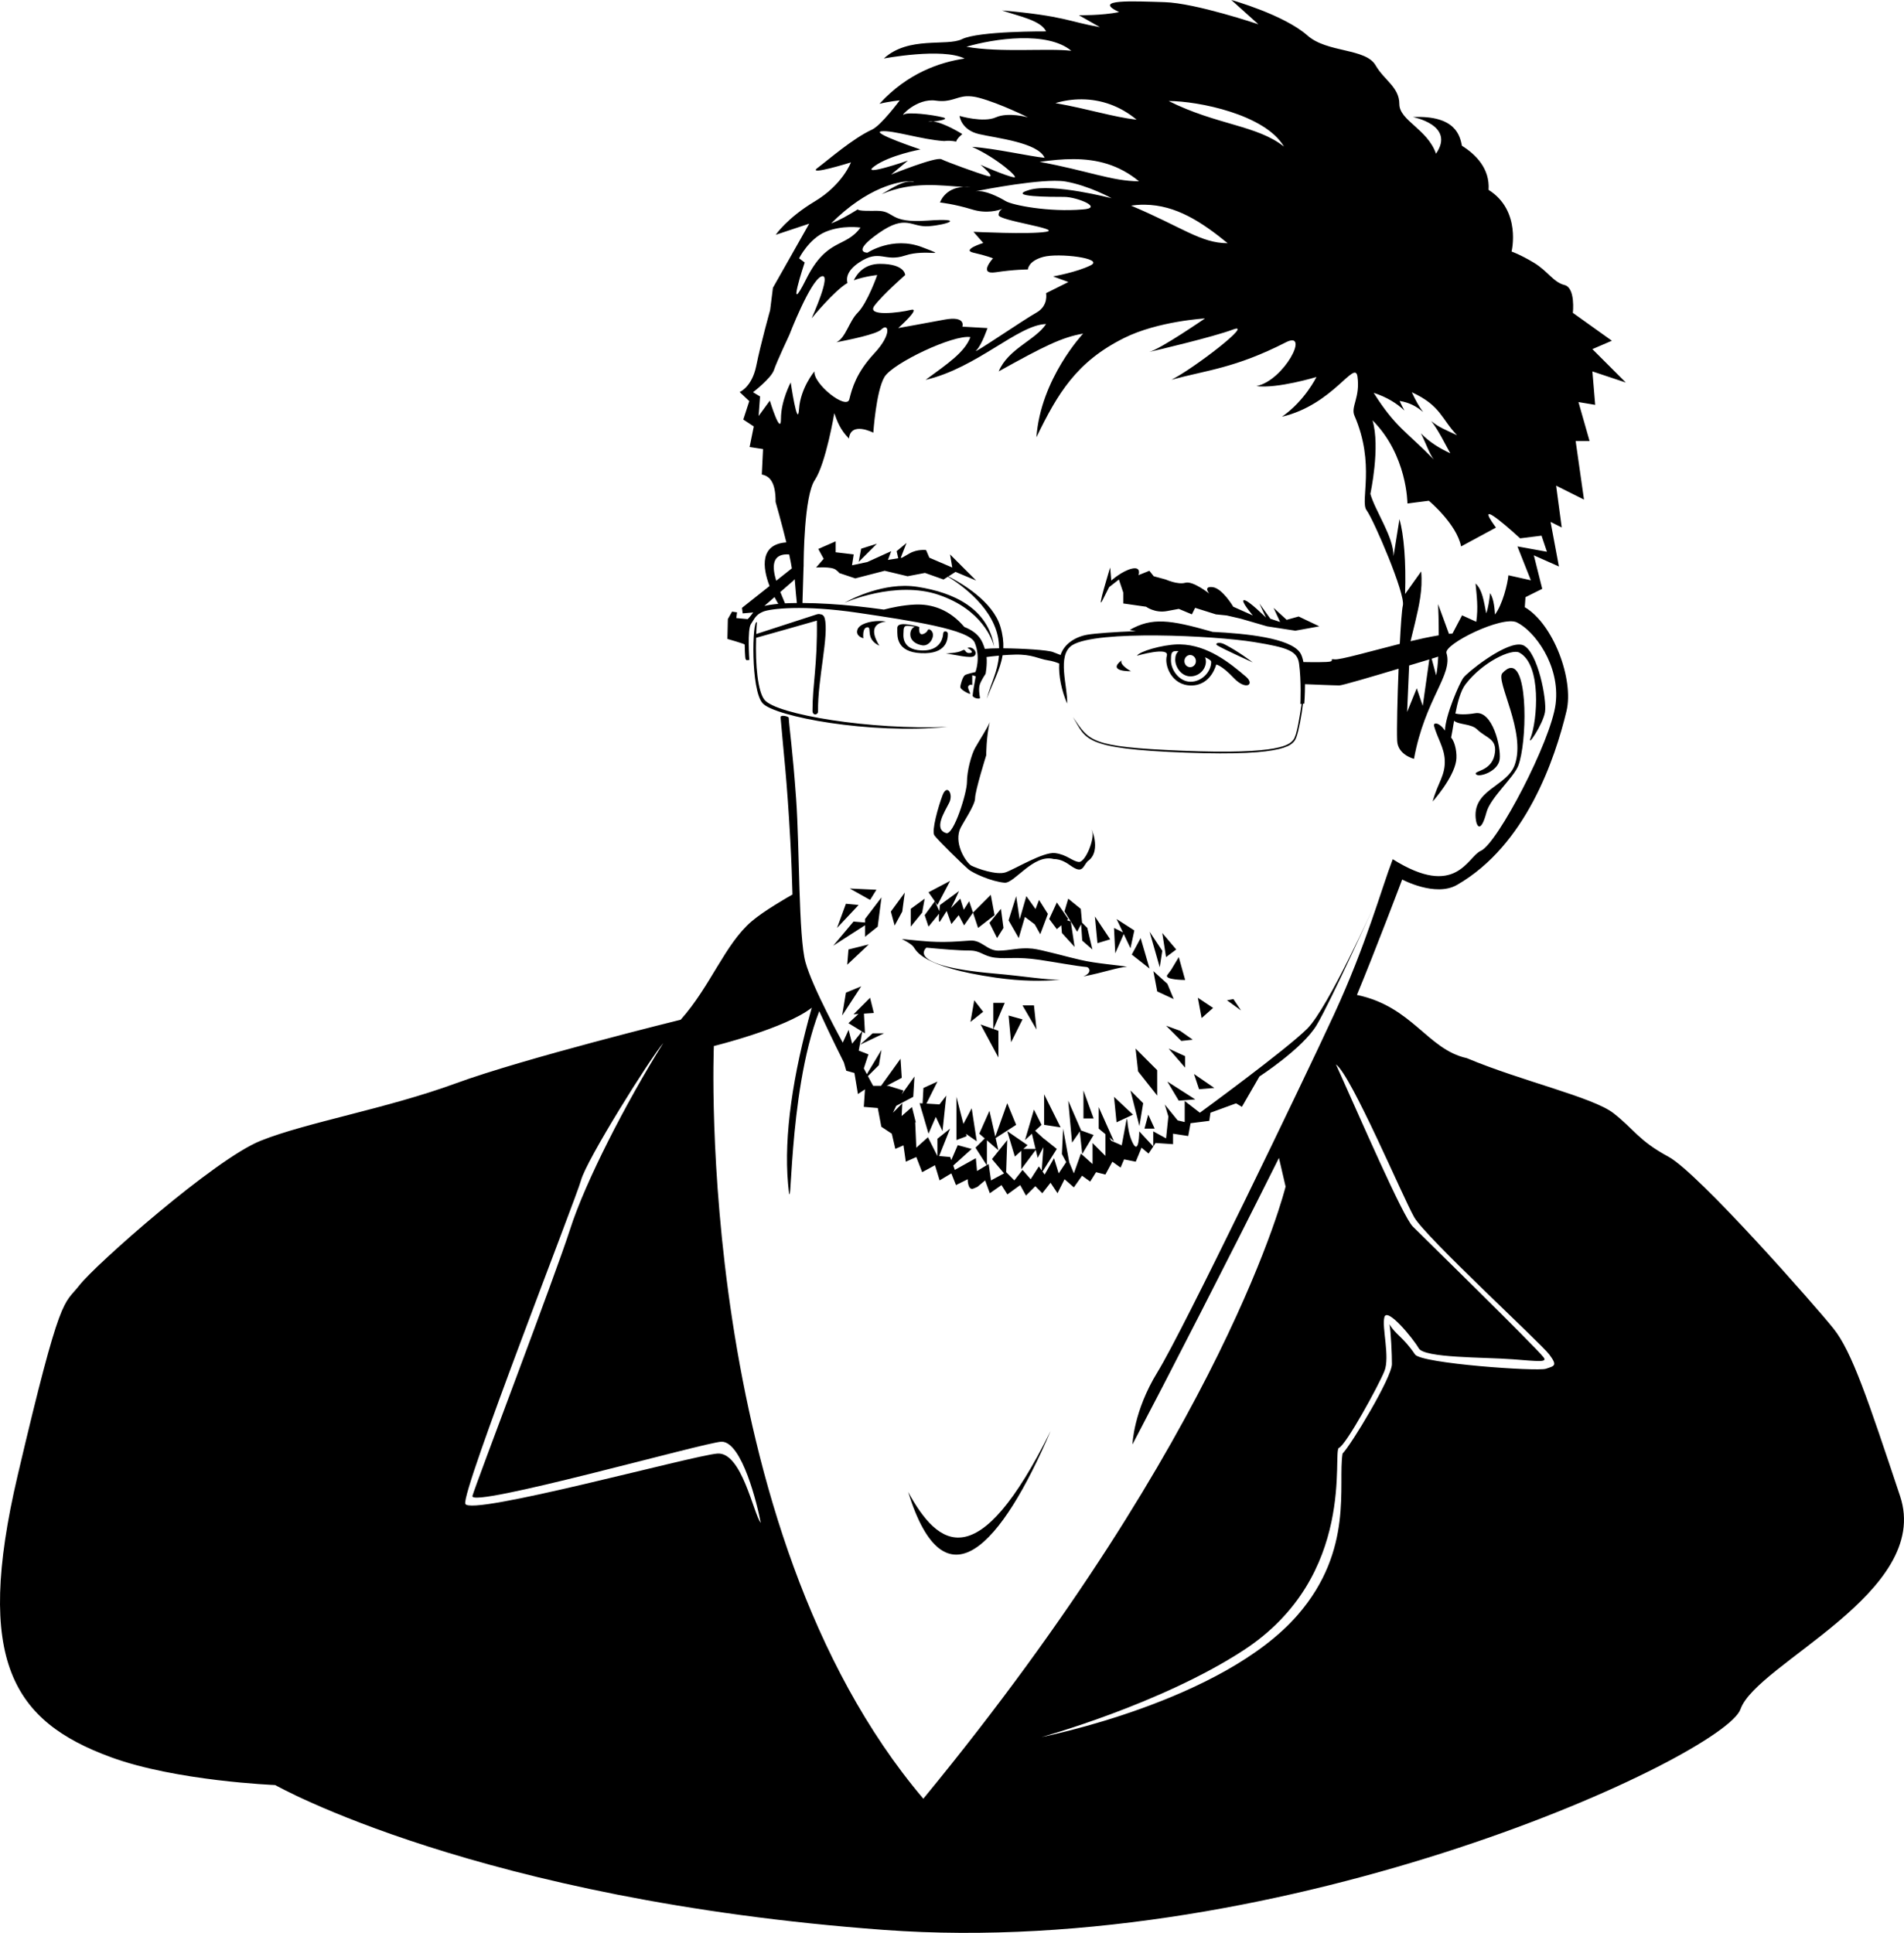
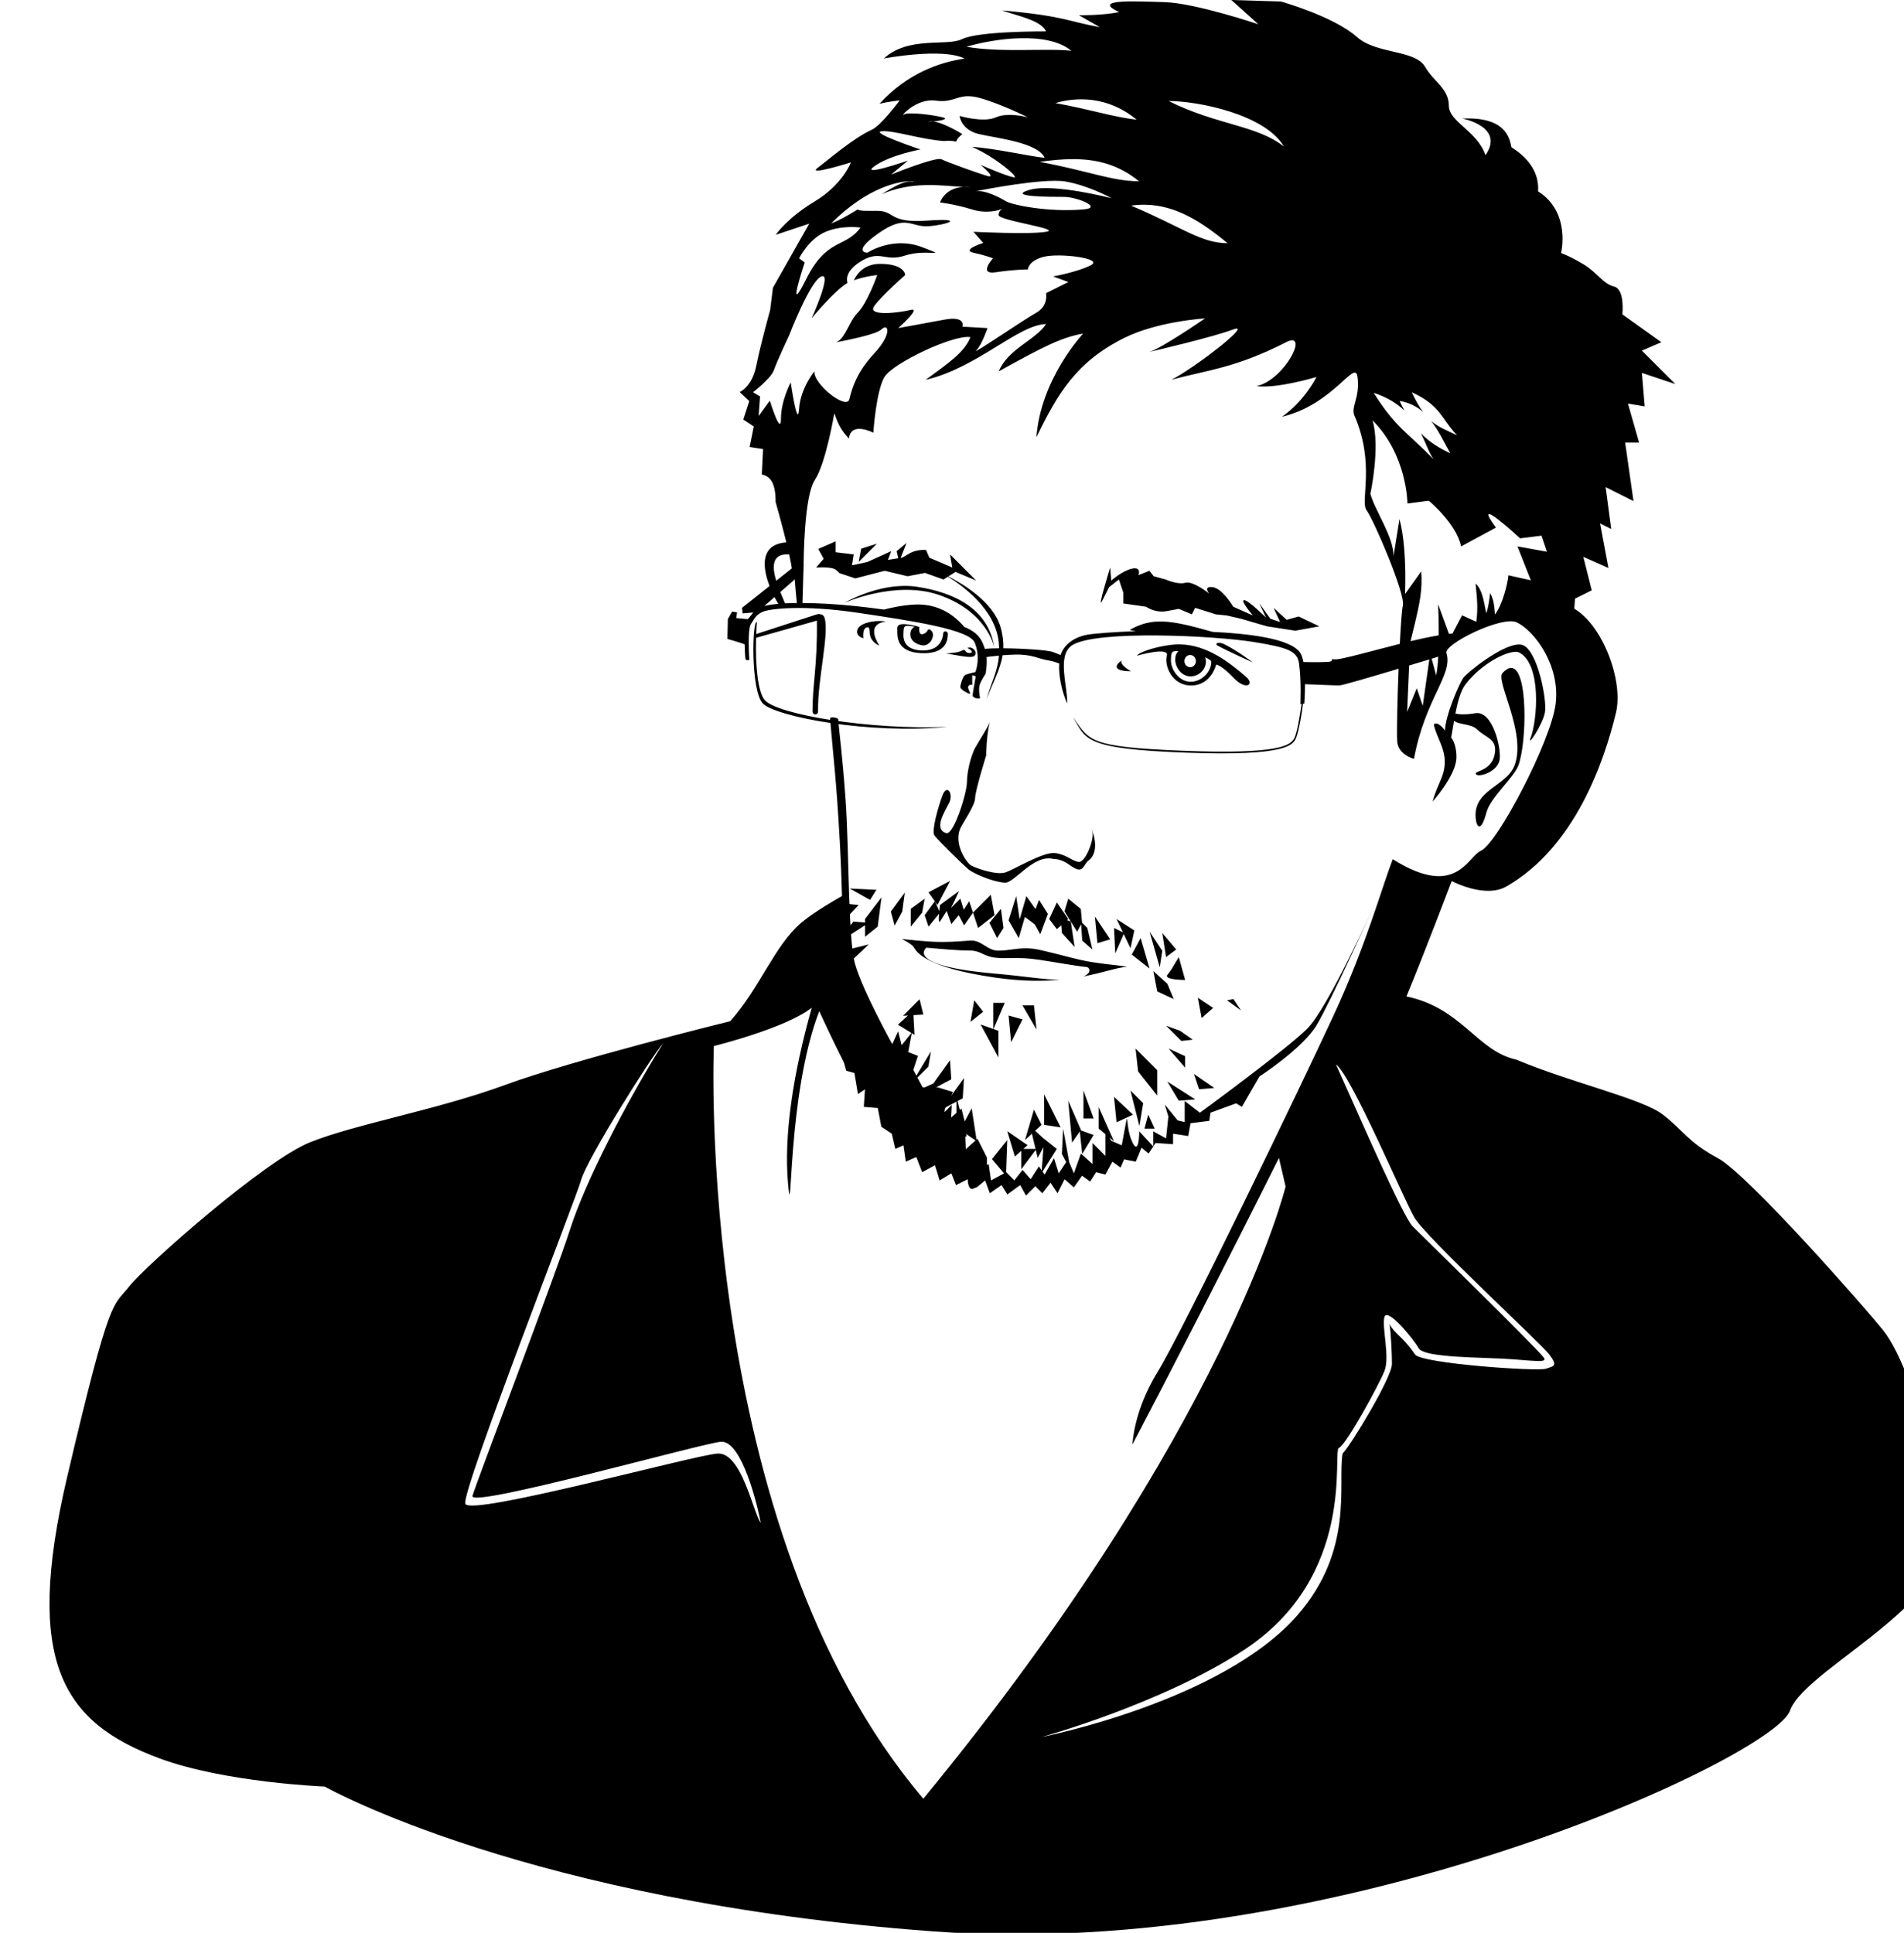
<svg xmlns="http://www.w3.org/2000/svg" xmlns:ns1="http://sodipodi.sourceforge.net/DTD/sodipodi-0.dtd" xmlns:ns2="http://www.inkscape.org/namespaces/inkscape" id="svg4383" ns1:docname="_svgclean2.svg" viewBox="0 0 913.5 927.32" ns2:version="0.48.3.1 r9886">
  <title id="title5036">Edward Snowden</title>
  <g id="layer2" ns2:label="path" ns2:groupmode="layer" transform="translate(30.647 -46.898)">
-     <path id="path4468" style="fill:#000000" ns2:connector-curvature="0" d="m560.13 46.898 12.969 11.656s-30.133-10.183-45-10.625c-15.026-0.447-35.199-1.527-21.812 4.781-8.411 1.685-19.281 1.5-19.281 1.5l10.062 5.719c-15.211-2.68-16.797-5.351-47-8.031 8.24 2.845 18.681 4.76 21.188 10.062 0 0-32.32-0.228-40.344 3.719-7.299 3.591-25.611-1.617-37.5 9.281 0 0 28.052-5.318 38.75 0.031-11.76 1.716-27.472 7.009-40.844 21.719 4.462-1.143 9.719-1.656 9.719-1.656s-8.906 12.001-13.312 14.031c-9.249 4.261-20.776 14.363-26.125 18.375-5.349 4.012 16.031-2.656 16.031-2.656s-4.003 10.695-17.375 18.719c-13.372 8.023-18.719 16.031-18.719 16.031l16.062-5.344-17.406 30.75-1.344 10.719s-4.522 16.151-6.656 26.719c-2.079 10.295-7.969 12.594-7.969 12.594l4.625 4.344-2.875 8.844 5.031 3.312-2 9.875 6.438 1-0.594 12.188c3.434 0.649 6.684 3.194 6.625 13.156 0 0 2.842 9.924 5.156 19.406-12.745 0.891-11.487 12.01-8.062 20.938l-13.219 10.469 0.344 2.656 5.062-0.438c-0.732 0.965-2.369 3.06-2.656 3.156-0.357 0.119-0.344 0-0.344 0l-5.125-0.469 0.344-2.75-2.375-0.344-2.031 3.562-0.219 9.531s8.312 2.362 8.312 2.719v0.375s0.112 6.299 0.469 6.656c0.357 0.357 0.375 0.469 0.375 0.469l1.375-0.125s-1.035-14.601 0.75-17.219c1.785-2.618 2.216-4.392 5.75-5.906 3.534-1.514 19.513-3.37 45.594 0.5s53.45 8.002 56.031 14.312c3.029 7.404 0.344 14.125 0.344 14.125s-4.053 0.827-5.062 1.5c-1.01 0.673-2.188 4.541-2.188 5.719 0 1.178 3.889 3.219 4.562 3.219 0.673 0-1.361-2.709-0.688-3.719 0.673-1.01 1.844-0.5 1.844-0.5v-4.719l1.688 0.531s-1.5 8.072-1.5 9.25 3.7 2.01 3.531 1c-0.168-1.01-0.841-4.375 0-6.562 0.841-2.187 2.688-4.875 2.688-4.875s0.823-4.218 0.469-8.062c1.437-0.196 3.434-0.424 5.938-0.656-0.569 7.649-3.656 12.624-5.844 20.719 2.936-7.932 6.465-13.907 7.594-20.906 1.898-0.151 3.925-0.259 6-0.312 8.111-0.208 11.465 2.095 15.625 2.719 2.396 0.359 4.281 1.03 5.531 1.562-0.334 5.837 1.111 12.916 3.812 19.219 0.416-7.904-5.196-23.279 2.5-28.062 11.724-7.288 68.135-4.56 87.156-1.469 16.639 2.704 20.793 4.375 21.625 10.406 1.149 8.334 0.625 19.344 0.625 19.344l0.594-0.062c-0.945 6.041-2.231 15.15-3.969 17.219-1.755 2.089-5.259 7.272-53.969 5.219-44.008-1.855-43.809-4.618-51.781-16.156 6.432 10.567 4.474 15.256 54.094 17.094 49.62 1.838 51.778-3.887 53.156-7.562 1.021-2.723 2.474-10.176 3.125-15.906l0.625-0.062s0.34-4.268 0.344-9.312c1.963 0.08 14.192 0.594 16.5 0.594 1.343 0 15.438-4.136 28.406-8.031-0.568 14.135-0.913 28.984-0.688 34.531 0.279 6.864 8.062 8.719 8.062 8.719 5.311-28.915 18.835-40.262 15.594-50.75-1.327-4.292 26.722-18.095 33.75-14.719 8.352 4.012 20.885 20.43 18.625 39.062-2.17 17.888-28.019 67.127-35.875 70.531-6.459 2.799-11.752 23.206-42.281 4.031-5.465 14.225-12.627 40.87-28.188 74.531-15.317 33.134-72.312 151.44-84.656 171.5-11.602 18.851-12.031 34.75-12.031 34.75 16.462-31.278 46.165-89.191 70.281-137.47l3.188 13.75s-28.334 116.74-173.81 293.69c-110.26-130.03-100.5-361.12-100.5-361.12s34.175-8.379 46.969-18.375c-9.034 31.957-13.434 61.417-11.375 84.406 2.155 24.062-0.595-42.437 14.969-82.75 5.803 12.704 11.844 24.625 11.844 24.625l1.125 3.938 3.906 1.094 1.688 10.094 3.375-2.25-0.562 8.406 6.719 0.562 1.688 8.969 5.031 3.344 1.688 7.281 3.906-1.688 1.125 7.844 5.031-2.25 2.812 7.281 6.156-3.344 2.219 7.281 5.625-3.375 2.219 5.625 5.625-2.812s-0.018 5.589 2.781 4.469c2.8-1.12 2.25-1.125 2.25-1.125l3.344-2.781 2.25 6.156 5.594-3.906 2.812 4.469 6.156-4.469 2.781 5.031 4.5-4.5 3.344 3.375 3.938-5.031 3.344 5.031 3.375-6.719 4.469 3.906 3.938-5.594 3.906 2.812 2.812-4.5 4.469 1.125 3.344-6.156 3.938 2.812 1.688-3.938 5.594 1.125 2.781-6.719 3.375 2.812 2.25-3.375v-0.031l-6.719-7.25s-0.015 12.342-3.375 5.062c-3.36-7.279-1.695-16.24-3.375-7.281l-1.656 8.938-5.062-2.219-0.844-1.531 2.188 1.812-7.344-16.438v10.344l3.219 2.656v10.438l-6.156-6.188v10.094l-5.594-5.031-3.375 9.5-2.219-5.312-2.938-16.156-0.594 12.188 2.062 3.875-3.594 5.406-2.25-7.281-4.469 7.844-1.031-1.438 6.844-10.844-6.094-4.875v0.094l-4.281-3.938 3.062-2.844-3.656-7.312-4.281 14.625 3.312-3.062 1.75 7.312h-5.875l2.031-1.812-9.75-6.719 3.656 12.188 3.062-2.75v8.844l6.969-9.312 0.938 3.844 2.75-5.125-0.812 11.156-1.375-1.938-3.938 6.156-3.906-4.469-3.938 5.031-3.906-3.938-0.031 0.031 0.531-15.438-7.312 9.125 5.781 6.844-6.25 3.375-1.125-7.844-0.844 0.5v-11.906l5.5 4.781-1.312-5.844 9.844-6.344-4.281-10.375-5.719 16.031-2.812-12.375-4.875 10.969 2.625 2.281-4.438 4.438 5.375 8.406-4.656 2.781-0.562-6.156-10.094 5.625-0.75-2.094 8.844-7.969-6.688-1.812-3.094 7.188-0.531-1.5-5.281-0.469 5.25-13.156-6.094 4.875v8.219h-0.031l-4.5-8.969-5.594 5.031-0.531-12.156 0.281-0.031-1.844-7.312-4.938 4.312 0.312-6.094-4.469 4.5 1.562-3.312 8.156-4.312 0.594-9.75-6.125 8.531 0.844-1.812-7.281-2.25h-0.812l7.281-3.844-0.594-9.156-9.344 13h-3.812l-2.5-4.656 5.281-5.281 1.219-7.312-7 11.656-1.469-2.781 2.219-6.719-4.656-1.812 1.688-9.062 1.312 0.781-0.5-9.438 4.75-0.312-1.812-7.312-7.938 7.938 2.375-0.156-4.812 4.406 6.469 3.969-4.688 5.875-1.688-6.656-2.812 6.156s-14.547-26.306-17.906-38.625c-3.36-12.319-2.789-54.857-4.469-78.375-1.68-23.518-3.208-33.29-3.562-38.906-0.024-0.379-1.604-0.916-2.75-0.906-0.688 0.006-1.202 0.215-1.156 0.75 1.558 18.386 2.976 28.419 4.656 58.656 0.592 10.648 0.85 19.132 1.062 26.344-2.797 1.584-13.602 7.775-19.5 12.781-12.885 10.937-19.699 31.052-34.125 47.281 0 0-74.998 18.462-108 30.562-33.002 12.101-71.53 18.7-93.531 27.5-22.001 8.8-79.206 59.381-86.906 69.281-7.7 9.9-8.786 2.208-29.688 91.312-20.901 89.105-2.016 117.96 44.625 135.12 31.273 11.51 78.938 13.406 78.938 13.406s97.415 55.199 292.12 69.5c194.71 14.301 403.21-83.905 410.91-105.91 7.7-22.001 91.963-56.016 76.562-102.22-15.401-46.202-23.106-69.312-31.906-80.312-8.8-11.001-64.918-74.8-79.219-82.5-14.301-7.7-16.506-13.206-26.406-20.906-9.9-7.7-44.007-15.325-70.375-26.406-18.829-4.102-26.028-24.757-52.688-30.312 8.616-20.747 21.719-55.375 21.719-55.375s15.91 8.55 26.281 2.594c33.179-19.054 47.057-60.626 52.531-83.344 3.666-15.216-6.291-41.847-20-49.906l0.344-4.812 8.031-4-4.031-16.062 12.031 5.344-4-21.375 5.344 2.656-2.688-20.062 13.375 6.688-4-28.062h6.688l-5.344-18.719 8.031 1.344-1.344-16.062 16.031 5.344-16.031-16.031 9.344-4.031-18.719-13.375s1.349-12.007-4-13.344c-5.349-1.337-8.033-6.707-14.719-10.719-6.686-4.012-10.688-5.344-10.688-5.344s4.827-19.638-11.031-29.594c0.688-10.157-6.095-16.975-12.781-21.156-0.954-4.54-2.778-14.715-23.562-13.781 0 0 20.572 3.838 11.125 17.594-4.132-11.916-17.594-15.852-17.594-23.875 0-8.023-7.347-11.468-11.375-18.5-4.792-8.367-23.21-5.946-32.719-14.344-11.365-10.037-36.5-17.031-36.5-17.031zm-37.469 550.03 1.094-1.656 8.406 0.562v-5.031l7.281 1.125 1.125-6.156 8.969-1.125 0.562-3.906 12.312-4.5 2.781 1.688 8.406-14.562s20.718-13.426 27.438-24.625c6.719-11.199 28-58.25 28-58.25s-22.39 49.827-32.469 59.906-51.531 40.344-51.531 40.344l-7.281-5.625v10.094s-1.626-0.355-3.375-0.781l-6.188-7.625 1.719 5.719v0.062l-1.094 10.469-6.156-3.375v7.25zm-63.78-531.69c9.487-0.22 18.728 1.243 24.469 6.031-11.533-1.339-33.921 0.996-50.344-1.938 6.667-1.957 16.388-3.874 25.875-4.094zm-25.719 27.844c0.348-0.016 0.72-0.009 1.094 0 1.381 0.034 2.961 0.248 4.844 0.75 10.042 2.678 23.438 9.375 23.438 9.375s-9.381-2.678-15.406 0c-6.026 2.678-17.406-0.688-17.406-0.688s0.672 6.71 9.375 8.719 28.121 4.011 31.469 11.375c-6.766-0.615-24.256-4.603-34.844-5.25 11.616 5.107 22.981 15.101 20.125 14.625-4.017-0.669-16.062-6.031-16.062-6.031s8.03 6.714 3.344 5.375c-4.686-1.339-19.416-6.692-22.094-8.031s-24.125 7.344-24.125 7.344l8.031-6.688s-23.427 8.043-16.062 2.688c7.364-5.356 22.094-8.031 22.094-8.031s-24.106-8.049-18.75-8.719c5.356-0.669 19.413 4.018 30.125 4.688 1.754-0.263 3.716-0.149 5.75 0.25 0.414-1.675 2.969-3.594 2.969-3.594s-8.838-5.529-13.969-6.031c-1.94 0.223-3.241 0.258-1.438 0 0.426-0.061 0.925-0.05 1.438 0 3.101-0.356 7.888-1.176 4.594-2-5.356-1.339-16.742-2.683-18.75-1.344-2.009 1.339 6.033-8.027 15.406-6.688 7.14 1.02 9.599-1.854 14.812-2.094zm55.188 1.469c9.287 0.055 18.45 3.197 26.344 9.781-11.533-1.339-22.546-5.035-38.969-7.969 4.167-1.223 8.404-1.838 12.625-1.812zm41.688 0.812c14.159 0 46.333 6.428 55.344 21.875-12.872-10.298-32.174-10.29-55.344-21.875zm-45.688 27.875c11.385 0.032 21.734 2.66 31.469 10.625-12.872 0-24.538-5.04-47.656-9.312 5.632-0.805 11.013-1.327 16.188-1.312zm-9 10.406c2.052-0.008 3.827 0.093 5.25 0.344 11.381 2.009 22.094 8.031 22.094 8.031s-28.119-7.348-39.5-4 10.725 3.344 16.75 3.344c6.026 0 19.399 5.362 8.688 6.031-16.068 1.339-33.465-2.023-36.812-4.031-3.348-2.009-10.046-5.357-14.062-4.688-3.515 0.586 23.232-4.976 37.594-5.031zm-69.531 0.188c2.386-0.066 2.77 0.365 0.469 0.156-3.115-0.283-8.175 2.485-13.906 6.062 15.1-6.431 28.606-4.023 39.219-3.469 1.068-0.06 2.232-0.047 3.5 0.094-1.12 0-2.304-0.031-3.5-0.094-9.084 0.507-11.25 7.469-11.25 7.469s6.703 0.666 15.406 3.344c6.951 2.139 12.561 0.461 14.562-0.312-0.785 0.432-1.844 1.326-1.844 3 0 2.678 30.784 6.692 22.75 8.031s-34.812 0-34.812 0l4.688 5.344s-10.713 3.349-4.688 4.688 9.375 2.688 9.375 2.688-7.36 8.027 1.344 6.688 15.406-1.344 15.406-1.344 0.011-4.023 7.375-6.031c7.364-2.009 29.445 0.684 22.75 4.031-6.695 3.348-18.062 5.344-18.062 5.344l7.344 2.688-10.719 5.344s1.338 6.027-4.688 9.375-31.459 20.772-28.781 18.094 5.375-10.719 5.375-10.719l-12.062-0.688s1.993-5.352-8.719-3.344c-10.712 2.009-22.062 4.031-22.062 4.031s11.356-10.058 6-8.719c-5.356 1.339-21.423 3.356-17.406-2s14.75-14.719 14.75-14.719-0.011-5.375-12.062-5.375c-7.275 0-10.871 4.394-12.594 7.875 5.495-1.969 11.25-2.5 11.25-2.5s-4.689 13.376-9.375 18.062c-4.158 4.158-5.688 12.004-10.188 14.188 5.778-1.154 19.209-3.803 21.562-6.156 3.348-3.348 5.36 2.033-3.344 11.406-8.704 9.373-10.692 16.738-12.031 22.094s-17.42-7.381-16.75-13.406c0 0-6.705 8.02-7.375 18.062s-4-12.719-4-12.719-4.688 8.703-4.688 17.406c0 8.704-5.344-8.688-5.344-8.688l-5.375 7.375 0.688-9.375-3.375-2.031s8.723-6.67 10.062-10.688c1.339-4.017 7.344-16.75 7.344-16.75s10.05-26.117 15.406-28.125c5.356-2.009-4.688 20.094-4.688 20.094s10.945-13.37 17.188-16.938c-0.639-2.389-0.159-6.009 5.594-9.844 10.042-6.695 12.051 0.004 22.094-3.344 10.042-3.348 22.091 1.325 8.031-4.031-14.059-5.356-26.125 2.688-26.125 2.688s-8.015-0.002 5.375-9.375 15.39-2.674 24.094-3.344c8.704-0.669 18.058-4.027-0.688-2.688s-15.39-4.688-24.094-4.688c-4.325 0-8.452 0.163-9.406-0.656-4.425 2.752-8.804 5.257-12.688 6.688 17.491-17.491 32.439-20.104 37.688-20.25zm111.16 11.281c0.542-0.015 1.09-0.006 1.625 0 14.976 0.158 27.361 8.332 39.75 18.469-12.872 0-21.887-7.734-46.344-18.031 1.69-0.241 3.341-0.393 4.969-0.438zm-140.12 10.719c3.18-0.084 5.344 0.25 5.344 0.25-7.364 10.042-16.051 4.696-26.094 24.781-10.042 20.085-0.688-8.031-0.688-8.031l-2.688-2s4.685-9.371 12.719-12.719c4.017-1.674 8.226-2.198 11.406-2.281zm170.62 43.844s-21.401 14.725-26.75 16.062c3.801-0.836 30.887-7.254 40.125-10.719 10.698-4.012-18.74 18.714-29.438 24.062 16.752-4.573 30.56-5.524 54.844-17.938 11.787-6.025-0.753 18.326-14.125 21 10.031 1.318 28.812-4.375 28.812-4.375s-5.475 11.359-16.531 19.062c24.708-5.812 35.044-27.798 36.219-19.188 1.357 9.95-3.303 14.403-1.469 18.625 10.144 23.351 2.617 41.027 5.812 45.375 3.541 4.819 18.775 40.401 17.438 45.75-0.473 1.894-0.994 9.289-1.469 18.406-13.826 3.494-28.678 7.759-31.25 7.438-3.328-0.416 1.023 1.042-3.969 1.25-4.172 0.174-9.2 0.074-11.031 0.031-0.373-1.919-0.903-3.547-1.656-4.594-4.992-6.933-25.625-9.076-41.938-9.875-0.278-0.084-0.527-0.16-0.844-0.25-19.471-5.517-28.229-6.822-38.938-0.656 0.403 0.146 1.534 0.345 3.062 0.562-10.278 0.372-19.54 1.069-23.25 1.688-5.726 0.954-11.259 4.373-12.938 9.75-0.816-0.336-1.976-0.795-3.719-1.438-2.587-0.953-14.465-1.71-23.75-1.781 0.125-3.098-0.247-6.441-1.375-10.281-3.611-12.297-18.872-21.082-25-24.188l3.438-2.188 9.906 4.156-12.531-12.531 1.062 6.281-11-4.719-1.562-3.656s-4.186-0.528-7.844 1.562l-3.656 2.094-0.688 0.094 2.812-7.156-4.75 3.938 0.781 3.406-4.938 0.781 1.562-4.188-11.5 5.219-7.312 1.562 0.812-5.219-8.656-1.031v-5.25l-8.344 3.656 2.594 4.719-3.656 4.188s7.316-0.537 9.406 1.031 1.562 1.562 1.562 1.562l7.844 2.625 14.125-3.656 10.969 2.625 8.344-1.594 8.906 3.156 2.125-1.344c6.344 3.87 22.758 15.364 24.375 31.469 0.101 1.009 0.13 1.955 0.156 2.875-2.736 0.012-5.156 0.11-6.844 0.281-1.156-3.666-2.651-7.658-9.875-10.531-6.877-8.165-15.324-11.114-23.75-10.719-5.798 0.272-11.446 1.526-14.781 2.406-4.305-0.603-8.767-1.165-13.469-1.656-8.846-0.924-17.811-1.462-25.625-1.5l0.531-17.469c0.001-0.002 0.031-0.062 0.031-0.062s-0-0.695 0-0.781c0.007-2.277 0.19-32.926 5.344-40.656 5.349-8.023 9.375-32.094 9.375-32.094 1.392 3.867 2.796 7.881 7.031 12.156 0.849-8.433 11.688-2.812 11.688-2.812s1.332-20.033 5.344-26.719c4.012-6.686 33.195-20.462 41.219-19.125-2.718 7.223-10.681 12.596-21.469 20.5 24.76-5.766 44.362-26.471 57.812-26.781-5.226 7.853-18.136 11.74-22.75 22.719 21.661-12.046 30.325-16.375 40.5-18.125 0 0-20.371 21.599-22.406 49.75 10.175-21.029 19.244-36.28 42.094-47.656 16.282-8.106 38.781-9.375 38.781-9.375zm99.219 35.406c13.997 6.42 14.187 12.827 21.719 20.625-5.03-2.367-8.864-3.804-12.375-6.812 3.75 4.875 6.413 10.698 9.156 15.5-5.167-2.431-9.836-5.204-14.125-9.594 2.575 5.097 4.043 9.816 6.188 12.562-13.109-13.492-18.352-15.311-28.844-32 6.492 2.124 11.203 5.136 14.75 8.5-0.781-1.428-1.554-2.951-2.312-4.594 4.631 0.715 8.259 2.671 11.25 5.312-1.757-2.376-3.517-5.408-5.406-9.5zm-18.844 13.469c16.734 16.734 16.75 39.906 16.75 39.906l10.281-1.312s13.305 11.072 15.469 21.906l16.719-9.031c-12.503-17.163 11.594 5.156 11.594 5.156l10.281-1.281 2.594 7.719-14.156-2.562 6.438 16.25-10.781-2.406c-0.38 4.209-2.816 14.094-6.438 18.844-0.23-4.779-1-8.207-2.312-10.281-0.432 3.608-0.912 7.144-1.875 9.688-1.11-5.532-1.853-11.451-5.125-14.281 0.529 5.835 1.364 11.476 0.344 18.344l-6.812-3.094-4.594 8.719c-0.509 0.04-1.077 0.088-1.688 0.156l-5.219-14.25c0.128 2.109 0.326 8.267 0.312 14.969-2.067 0.348-4.353 0.759-7.094 1.344-2.023 0.432-4.197 0.93-6.438 1.469l2.188-8.969c1.81-7.83 3.726-15.618 2.906-24.5l-7.719 10.844c0.516-15.477-0.567-28.37-2.688-35.938l-2.844 17.75c-0.006-9.412-8.721-21.422-11.125-29.875 0 0 4.893-22.409 1.031-35.281zm-237.81 59.219-7.531 2.375-1.188 6.344 8.719-8.719zm-43.312 5.094c0.389-0.009 0.817 0.004 1.25 0.031 0.554 2.516 1.004 4.835 1.281 6.688l-7.5 5.938c-1.944-6.42-2.154-12.497 4.969-12.656zm155.25 6.312s-6.792 21.927-3.656 15.656l3.156-6.25 4.688-3.656 2.094 6.25v5.25l10.969 1.562s4.189 3.139 9.938 2.094l5.75-1.062 6.281 2.625 1.562-3.125 9.938 3.125 5.219 0.531 6.781 1.562 12.562 3.656 13.562 2.094 11.5-2.094-9.906-4.719-5.75 1.594-6.281-5.75 3.125 6.781-4.688-1.562-5.25-7.312 3.156 6.781s-8.378-8.375-10.469-8.375c-2.09 0 4.188 7.344 4.188 7.344l-9.406-4.188s-5.234-8.884-9.938-9.406-1.562 3.125-1.562 3.125-7.842-6.264-11.5-5.219-9.406-1.562-9.406-1.562l-5.75-1.562-2.094-2.625-5.219 2.094s1.578-4.17-3.125-3.125-9.938 5.719-9.938 5.719l-0.531-6.25zm-151.34 5.625c0.332 4.554 0.88 9.964 1.031 11.406-2.01 0.021-3.891 0.061-5.688 0.156-0.646-1.559-1.434-3.409-2.25-5.438l6.25-5.438s0.309-0.351 0.594-0.656c0.021-0.022 0.042-0.009 0.062-0.031zm52.438 3.188c-15.113 0.157-28.562 8.125-28.562 8.125s24.415-10.94 45.25-3.812c20.835 7.128 25.771 21.648 26.594 24.938-3.016-18.368-19.204-26.04-36.75-28.781-2.193-0.343-4.372-0.491-6.531-0.469zm-62.125 5.375c0.636 1.246 1.255 2.334 1.812 3.25-2.61 0.229-4.864 0.563-6.688 1l4.875-4.25zm21.156 8.125c-0.309 0.015-0.663 0.09-1.062 0.219-5.66 1.827-28.532 9.264-28.875 9.375 0.081-1.877 0.164-3.77 0.312-5.656-2.236-1.559-3.09 32.614 2.812 38.938s51.096 14.944 88.562 11.25c-36.119 1.606-82.169-5.826-87.781-13.031-3.109-3.992-4.392-16.309-3.969-29.688 0.574-0.161 24.263-6.813 29.156-8.25 0.335 21.267-2.093 30.276-2.094 43.25-0 2.513 2.686 2.12 2.656 0.281-0.244-15.259 5.316-36.588 3.219-44.562-0.363-1.379-1.2-1.965-2-1.969-0.25-0.115-0.551-0.175-0.938-0.156zm29.188 3.344c-4.665-0.005-9.563 1.456-10.531 4.031-1.234 3.283 2.812 4.25 2.812 4.25s-0.71-5.281 2.031-5.281c2.193 0-1.248 5.636 5.625 8.844-2.193-3.564-5.554-10.497 3.219-11.594-0.999-0.161-2.08-0.249-3.156-0.25zm11.188 1.5c-2.984 0.136-2.624 1.837-2.625 2.562-0.003 3.081-0.662 10.854 11.469 11.375 12.13 0.521 12.781-6.398 12.781-9.375 0-1.192-2.1-1.629-2.219-0.125-0.488 6.165-5.145 8.484-10.656 8.188-9.675-0.521-8.406-7.677-8.406-8.719-0.009-4.065 1.415-3.149 5.438-2.688 0 0-2.305 0.737-2.156 3.938 0.135 2.899 2.766 4.479 5.594 5 2.828 0.521 5.132-2.294 5.281-4.75 0.136-2.248-2.167-3.813-2.688-2.25-0.26 0.781-2.051 1.963-3 1.656-0.949-0.307-1.049-2.095-0.938-3.062 0 0 1.481-0.532-5.219-1.562-1.088-0.167-1.968-0.219-2.656-0.188zm151.59 9c-1.174 0.055-1.622 0.692-0.531 1.312 3.919 2.229 16.844 8.062 16.844 8.062s-6.81-5.293-13.594-8.719c-1.035-0.523-2.014-0.689-2.719-0.656zm-19.906 0.719c-7.435 0.252-18.247 3.392-19.281 5.438 0 0 15.579-4.543 14.281 0-1.298 4.543 2.277 14.281 11.688 14.281 9.61 0 12-10.062 12-10.062s2.596 0.303 8.438 6.469c5.841 6.166 10.24 3.124 5.844-0.625-7.599-6.482-18.32-15.212-31.531-15.5-0.462-0.01-0.942-0.017-1.438 0zm163.84 0.062c-8.219 0.104-24.777 13.483-26.562 15.938-1.97 2.709-8.598 17.988-8.844 25.375-2.612-4.026-5.741-4.132-5.219-2.219 1.534 5.618 4.861 10.404 5.125 16.281 0.339 7.547-3.317 10.817-5.812 19.969 0 0 9.932-11.04 11.281-19.5 0.53-3.322-0.359-8.878-2.406-11.188 0.382-1.706 0.831-4.691 1.406-8.062 2.391 1.993 8.232 1.33 11.094 4.156 4.331 4.277 10.036 4.385 8.312 12.312-1.723 7.928-10.254 7.464-8.875 9.188 1.379 1.723 10.686-1.359 11.375-7.219 0.689-5.86-3.446-23.441-11.719-22.062-5.026 0.838-7.99 0.527-9.562 0.156 1.042-5.334 2.518-10.948 4.844-14 8.111-10.645 22.051-17.277 25.844-15.25 10.794 5.769 8.637 32.477 5.438 40.875-1.97 5.171 5.89-6.403 6.875-12.312 0.985-5.91-3.449-28.83-10.344-32.031-0.646-0.3-1.4-0.417-2.25-0.406zm-263.62 1.438c-0.306 0.02-0.637 0.1-0.938 0.25 1.852 0.753 3.308 2.406 0.906 2.406-2.402 0-1.398-2.357-3.5-1.156-2.102 1.201-7.719 1.344-7.719 1.344 4.456 0.614 12.029 2.532 13.594 1.25 1.818-1.49-0.201-4.233-2.344-4.094zm98.906 1.719c0.425-0.029 0.929-0.016 1.531 0.031-1.078 0.846-1.625 2.165-1.625 4.062 0 3.795 3.096 8.031 7.281 8.031s7.438-3.361 7.438-7.156c0-0.721-0.136-1.389-0.406-2 1.755 0.753 2.938 1.553 2.938 2.219 0 4.794-4.588 9.531-9.875 9.531s-9.438-5.487-9.438-10.281c0-3.296 0.284-4.309 2.156-4.438zm7.062 1.875c1.523 0 2.781 1.325 2.781 2.938s-1.258 2.906-2.781 2.906-2.75-1.293-2.75-2.906 1.227-2.938 2.75-2.938zm119.03 0.781c-0.19 3.571-0.501 6.785-1 8.969l-2.156-7.969c1.564-0.477 2.379-0.762 3.156-1zm-4.281 1.344-3.156 22.281-2.875-8.438-4.625 11.375 0.969-22.312c3.609-1.091 7.03-2.096 9.688-2.906zm-147.69 0.469c-7.139 5.517 4.562 5.188 4.562 5.188s-5.536-2.916-4.562-5.188zm186.88 3.594c-1.183 0.031-2.56 0.811-4.125 2.5-3.422 3.695 11.57 28.304 5.906 44.062-3.799 10.571-21.015 11.862-18.562 26.781 0.48 2.918 2.457 5.598 5-4 1.885-7.115 13.163-16.762 15.312-22.531 4.094-10.988 4.751-47.028-3.531-46.812zm-250.09 26c-0.658 2.152-5.38 9.435-7.031 12.406-1.776 3.197-3.906 11.015-3.906 16.344s-6.385 25.566-9.938 24.5c-6.274-1.882-0.694-10.299 1.438-14.562 2.132-4.263-1.087-9.247-3.219-3.562s-5.327 17.056-3.906 19.188c1.421 2.132 14.212 14.567 16.344 16.344 2.132 1.776 11.034 5.875 17.406 6.406 4.711 0.253 13.81-13.912 23.469-11.375 3.553 0 6.271 1.853 8.156 3.188 5.857 4.145 5.812 0.423 8.156-2.125 7.461-4.974 0.735-18.115 2.156-14.562 1.421 3.553-3.209 15.262-6.406 14.906-3.197-0.355-5.691-3.539-11.375-4.25-5.684-0.711-19.518 7.829-23.781 9.25-4.263 1.421-13.414-1.754-16.344-3.219-2.132-1.066-8.174-9.571-5.688-17.031 0.899-2.696 7.438-11.729 7.438-15.281 0-3.553 5.344-20.625 5.344-20.625s0.008-8.89 1.688-15.938zm-19 76.188-10.375 5.469 3.031 4.312-4.875 6.656 1.844 5.5 5.062-6.188c-0.171 2.231-0.197 4.385 0.438 3.75l3.219-5.062 2.25 6.281 3.5-4.281 2.594 4.906 4.281-6.125-1.844-5.469-2.594 4.094-1.656-5.312-4.5 4.5c1.03-1.946 2.286-4.545 3.875-8.156l-9.125 6.688s-0.163 1.395-0.312 2.938l-2.031-4.531 1.125 1.594 6.094-11.562zm10.969 15.219 2.438 7.344 7.906-6.125-1.812-9.75-8.531 8.531zm-59.125-11.562 9.75 5.469 3.031-4.875-12.781-0.594zm26.406 1.938-6.688 9.125 1.812 6.719 3.656-6.719 1.219-9.125zm53.438 1.719-3.656 11.594 4.875 8.531 2.969-10.156 4.719 3.562 2.656 4.75 3.656-9.75-4.25-6.719-1.688 4.375-4.406-6.188-3.219 11.156-1.656-11.156zm-64.625 0.594-7.906 10.375v1.688l-5.5-0.469-9.75 11.594 15.25-9.812v5.531l6.094-4.875 1.812-14.031zm20.719 0.625-6.688 4.875v8.531l5.469-6.719 1.219-6.688zm68.875 0-1.812 6.094 3.031 4.875 3.062 4.875 1.906-3.562 0.531 7.844 4.875 4.25-2.438-10.344-2.531-2.531-0.594-6.594-6.031-4.906zm1.219 10.969-1.812-0.688 0.594-0.531-5.469-7.938-3.656 7.938 3.656 4.875 2.125-1.875 0.312 3.719 6.094 6.688-1.844-12.188zm-107.88-8.531-4.25 11.594 10.344-11-6.094-0.594zm74.375 2.438-5.5 6.719 3.656 7.312 3.062-4.875-1.219-9.156zm45.094 3.656 1.219 12.812 6.094-1.844-7.312-10.969zm10.375 1.219 3.062 6.406-4.281-2.125 0.594 12.188 4.062-9.25 3.25 6.812 1.844-8.531-8.531-5.5zm15.844 6.094 4.875 17.062 1.219-7.906-6.094-9.156zm6.094 0.625 1.812 11.562 4.875-3.656-6.688-7.906zm-10.375 2.438-4.25 7.906 8.531 6.719-4.281-14.625zm-114.62 0.438s4.223 2.006 5.594 3.719c1.37 1.713 3.652 9.705 39.625 14.844 12.229 1.747 22.332 1.745 30.75 0.969-6.904 0.107-16.856-1.677-31.594-2.969-43.635-3.824-32.531-12.406-32.531-12.406 7.537 0.685 15.206 1.375 20.688 1.375 5.482 0 6.519 2.752 12.344 3.438 5.824 0.685 10.196-0.604 21.25 1.031 6.787 1.004 18.14 3.095 22.594 3.438 1.263 0.097 2.877 2.752-1.625 4.531 9.927-1.893 16.584-4.436 21.031-4.625-3.61-0.79-14.711-1.491-22.469-3.344-4.796-1.028-18.596-4.921-22.906-5.375-6.51-0.685-10.893 0.969-16.375 0.969-5.482 0-8.018-5.186-13.5-4.844-2.757 0.172-8.234 0.656-12.688 0.656-4.454 0-7.169-0.036-20.188-1.406zm-15.812 2.594-9.75 2.438-0.594 7.312 10.344-9.75zm148.72 6.094-3.656 6.094-1.812 2.438c-1.828 2.438 8.531 2.438 8.531 2.438l-3.062-10.969zm-12.188 6.719 1.844 9.75 7.906 3.656-3.031-7.312-6.719-6.094zm-140.19 7.312-7.312 3.031-1.812 10.969 9.125-14zm161.53 5.469 1.812 9.75 5.5-4.875-7.312-4.875zm17.062 0.625-3.062 0.594 6.719 4.875-3.656-5.469zm-124.34 0.594-1.812 10.375 6.094-4.875-4.281-5.5zm9.156 1.219v12.531l-6.094-2.156 8.531 15.844v-12.812l-2.344-0.844 5.375-12.562h-5.469zm14 1.219 6.719 11.594-1.219-11.594h-5.5zm-6.688 4.875 1.219 12.812 5.469-10.969-6.688-1.844zm75.562 4.875 7.312 7.312 5.5-0.594-6.094-4.281-6.719-2.438zm-140.78 3.656-6.094 5.5 11.562-5.5h-5.469zm-100.44 4.625c-18.032 28.852-37.475 66.772-44.688 89.312-7.213 22.541-45.072 121.69-46.875 128-1.803 6.311 111.99-25.804 119.44-26 9.881-0.26 17.339 30.526 18.875 38.938-3.52-4.4-9.091-34.152-20.812-33.25-11.721 0.902-119.13 30.374-120.94 24.062-1.803-6.311 53.419-147.2 55.5-155.09 2.582-9.795 33.285-58.756 39.5-65.969zm226.59 2.688 1.219 10.969 9.156 11.594v-12.188l-10.375-10.375zm15.844 0 7.938 9.156v-5.5l-7.938-3.656zm80.312 7.594c7.456 5.422 32.073 63.792 37.531 73.344 5.458 9.552 60.719 60.385 64.812 65.844 4.094 5.458 2.438 5.479-1.656 6.844-4.094 1.365-59.809-2.494-62.781-6.875-5.847-8.619-9.268-9.385-12.25-14.5 0.699 3.339 1.211 14.807 1.188 19.125-0.036 6.484-19.644 38.894-23.688 42.938-2.359 14.826 5.584 46.105-21.438 77.312-36.088 41.678-122.97 58.688-122.97 58.688s57.059-15.681 96.875-41.625c54.738-35.667 42.401-95.76 45.812-97.125 3.412-1.365 19.083-30.021 21.812-36.844 2.729-6.823-1.365-21.13 0-25.906 1.365-4.776 13.708 10.193 16.438 14.969 2.729 4.776 31.04 4.219 45.344 5.312 12.055 0.922 16.544 1.58 14.562-0.969-4.188-5.386-57.974-57.974-62.75-62.75-4.776-4.776-24.571-50.512-36.844-77.781zm-68.125 4.594 2.438 7.312 7.312-0.594-9.75-6.719zm-123.09 3.656-6.719 3.062-0.406 7.406-1.438-0.094 1.219 4.188v0.094l0.031-0.031 3.031 10.375 3.5-8.062 3.219 6.844 1.812-17.062-3.25 4.219-6.281-0.375 5.281-10.562zm110.31 0 5.469 9.156 7.938-0.594-13.406-8.562zm-40.25 4.281v13.406h4.875l-4.875-13.406zm22.562 0 4.281 17.062 1.812-10.969-6.094-6.094zm-41.438 1.812v14.656l7.906 1.219-7.906-15.875zm-42.062 1.219v20.75l4.875-1.844-0.281-1.125 5.156 3.562-2.438-15.844-3.969 7.5-3.344-13zm75.594 0 1.219 12.219 7.906-3.656-9.125-8.562zm-21.969 1.844 1.844 20.125 3.719-5.344 1.156 10.812 5.469-9.125-6.219-2.25 0.125-0.188-6.094-14.031zm38.406 6.719-1.812 6.688h4.875l-3.062-6.688z" />
-     <path id="path5028" ns1:nodetypes="ccc" style="fill:#000000" ns2:connector-curvature="0" d="m473.47 733.38c-23.455 54.728-50.819 86.001-68.41 29.318 14.565 26.607 33.56 40.885 68.41-29.318z" />
+     <path id="path4468" style="fill:#000000" ns2:connector-curvature="0" d="m560.13 46.898 12.969 11.656s-30.133-10.183-45-10.625c-15.026-0.447-35.199-1.527-21.812 4.781-8.411 1.685-19.281 1.5-19.281 1.5l10.062 5.719c-15.211-2.68-16.797-5.351-47-8.031 8.24 2.845 18.681 4.76 21.188 10.062 0 0-32.32-0.228-40.344 3.719-7.299 3.591-25.611-1.617-37.5 9.281 0 0 28.052-5.318 38.75 0.031-11.76 1.716-27.472 7.009-40.844 21.719 4.462-1.143 9.719-1.656 9.719-1.656s-8.906 12.001-13.312 14.031c-9.249 4.261-20.776 14.363-26.125 18.375-5.349 4.012 16.031-2.656 16.031-2.656s-4.003 10.695-17.375 18.719c-13.372 8.023-18.719 16.031-18.719 16.031l16.062-5.344-17.406 30.75-1.344 10.719s-4.522 16.151-6.656 26.719c-2.079 10.295-7.969 12.594-7.969 12.594l4.625 4.344-2.875 8.844 5.031 3.312-2 9.875 6.438 1-0.594 12.188c3.434 0.649 6.684 3.194 6.625 13.156 0 0 2.842 9.924 5.156 19.406-12.745 0.891-11.487 12.01-8.062 20.938l-13.219 10.469 0.344 2.656 5.062-0.438c-0.732 0.965-2.369 3.06-2.656 3.156-0.357 0.119-0.344 0-0.344 0l-5.125-0.469 0.344-2.75-2.375-0.344-2.031 3.562-0.219 9.531s8.312 2.362 8.312 2.719v0.375s0.112 6.299 0.469 6.656c0.357 0.357 0.375 0.469 0.375 0.469l1.375-0.125s-1.035-14.601 0.75-17.219c1.785-2.618 2.216-4.392 5.75-5.906 3.534-1.514 19.513-3.37 45.594 0.5s53.45 8.002 56.031 14.312c3.029 7.404 0.344 14.125 0.344 14.125s-4.053 0.827-5.062 1.5c-1.01 0.673-2.188 4.541-2.188 5.719 0 1.178 3.889 3.219 4.562 3.219 0.673 0-1.361-2.709-0.688-3.719 0.673-1.01 1.844-0.5 1.844-0.5v-4.719l1.688 0.531s-1.5 8.072-1.5 9.25 3.7 2.01 3.531 1c-0.168-1.01-0.841-4.375 0-6.562 0.841-2.187 2.688-4.875 2.688-4.875s0.823-4.218 0.469-8.062c1.437-0.196 3.434-0.424 5.938-0.656-0.569 7.649-3.656 12.624-5.844 20.719 2.936-7.932 6.465-13.907 7.594-20.906 1.898-0.151 3.925-0.259 6-0.312 8.111-0.208 11.465 2.095 15.625 2.719 2.396 0.359 4.281 1.03 5.531 1.562-0.334 5.837 1.111 12.916 3.812 19.219 0.416-7.904-5.196-23.279 2.5-28.062 11.724-7.288 68.135-4.56 87.156-1.469 16.639 2.704 20.793 4.375 21.625 10.406 1.149 8.334 0.625 19.344 0.625 19.344l0.594-0.062c-0.945 6.041-2.231 15.15-3.969 17.219-1.755 2.089-5.259 7.272-53.969 5.219-44.008-1.855-43.809-4.618-51.781-16.156 6.432 10.567 4.474 15.256 54.094 17.094 49.62 1.838 51.778-3.887 53.156-7.562 1.021-2.723 2.474-10.176 3.125-15.906l0.625-0.062s0.34-4.268 0.344-9.312c1.963 0.08 14.192 0.594 16.5 0.594 1.343 0 15.438-4.136 28.406-8.031-0.568 14.135-0.913 28.984-0.688 34.531 0.279 6.864 8.062 8.719 8.062 8.719 5.311-28.915 18.835-40.262 15.594-50.75-1.327-4.292 26.722-18.095 33.75-14.719 8.352 4.012 20.885 20.43 18.625 39.062-2.17 17.888-28.019 67.127-35.875 70.531-6.459 2.799-11.752 23.206-42.281 4.031-5.465 14.225-12.627 40.87-28.188 74.531-15.317 33.134-72.312 151.44-84.656 171.5-11.602 18.851-12.031 34.75-12.031 34.75 16.462-31.278 46.165-89.191 70.281-137.47l3.188 13.75s-28.334 116.74-173.81 293.69c-110.26-130.03-100.5-361.12-100.5-361.12s34.175-8.379 46.969-18.375c-9.034 31.957-13.434 61.417-11.375 84.406 2.155 24.062-0.595-42.437 14.969-82.75 5.803 12.704 11.844 24.625 11.844 24.625l1.125 3.938 3.906 1.094 1.688 10.094 3.375-2.25-0.562 8.406 6.719 0.562 1.688 8.969 5.031 3.344 1.688 7.281 3.906-1.688 1.125 7.844 5.031-2.25 2.812 7.281 6.156-3.344 2.219 7.281 5.625-3.375 2.219 5.625 5.625-2.812s-0.018 5.589 2.781 4.469c2.8-1.12 2.25-1.125 2.25-1.125l3.344-2.781 2.25 6.156 5.594-3.906 2.812 4.469 6.156-4.469 2.781 5.031 4.5-4.5 3.344 3.375 3.938-5.031 3.344 5.031 3.375-6.719 4.469 3.906 3.938-5.594 3.906 2.812 2.812-4.5 4.469 1.125 3.344-6.156 3.938 2.812 1.688-3.938 5.594 1.125 2.781-6.719 3.375 2.812 2.25-3.375v-0.031l-6.719-7.25s-0.015 12.342-3.375 5.062c-3.36-7.279-1.695-16.24-3.375-7.281l-1.656 8.938-5.062-2.219-0.844-1.531 2.188 1.812-7.344-16.438v10.344l3.219 2.656v10.438l-6.156-6.188v10.094l-5.594-5.031-3.375 9.5-2.219-5.312-2.938-16.156-0.594 12.188 2.062 3.875-3.594 5.406-2.25-7.281-4.469 7.844-1.031-1.438 6.844-10.844-6.094-4.875v0.094l-4.281-3.938 3.062-2.844-3.656-7.312-4.281 14.625 3.312-3.062 1.75 7.312h-5.875l2.031-1.812-9.75-6.719 3.656 12.188 3.062-2.75v8.844l6.969-9.312 0.938 3.844 2.75-5.125-0.812 11.156-1.375-1.938-3.938 6.156-3.906-4.469-3.938 5.031-3.906-3.938-0.031 0.031 0.531-15.438-7.312 9.125 5.781 6.844-6.25 3.375-1.125-7.844-0.844 0.5v-11.906v8.219h-0.031l-4.5-8.969-5.594 5.031-0.531-12.156 0.281-0.031-1.844-7.312-4.938 4.312 0.312-6.094-4.469 4.5 1.562-3.312 8.156-4.312 0.594-9.75-6.125 8.531 0.844-1.812-7.281-2.25h-0.812l7.281-3.844-0.594-9.156-9.344 13h-3.812l-2.5-4.656 5.281-5.281 1.219-7.312-7 11.656-1.469-2.781 2.219-6.719-4.656-1.812 1.688-9.062 1.312 0.781-0.5-9.438 4.75-0.312-1.812-7.312-7.938 7.938 2.375-0.156-4.812 4.406 6.469 3.969-4.688 5.875-1.688-6.656-2.812 6.156s-14.547-26.306-17.906-38.625c-3.36-12.319-2.789-54.857-4.469-78.375-1.68-23.518-3.208-33.29-3.562-38.906-0.024-0.379-1.604-0.916-2.75-0.906-0.688 0.006-1.202 0.215-1.156 0.75 1.558 18.386 2.976 28.419 4.656 58.656 0.592 10.648 0.85 19.132 1.062 26.344-2.797 1.584-13.602 7.775-19.5 12.781-12.885 10.937-19.699 31.052-34.125 47.281 0 0-74.998 18.462-108 30.562-33.002 12.101-71.53 18.7-93.531 27.5-22.001 8.8-79.206 59.381-86.906 69.281-7.7 9.9-8.786 2.208-29.688 91.312-20.901 89.105-2.016 117.96 44.625 135.12 31.273 11.51 78.938 13.406 78.938 13.406s97.415 55.199 292.12 69.5c194.71 14.301 403.21-83.905 410.91-105.91 7.7-22.001 91.963-56.016 76.562-102.22-15.401-46.202-23.106-69.312-31.906-80.312-8.8-11.001-64.918-74.8-79.219-82.5-14.301-7.7-16.506-13.206-26.406-20.906-9.9-7.7-44.007-15.325-70.375-26.406-18.829-4.102-26.028-24.757-52.688-30.312 8.616-20.747 21.719-55.375 21.719-55.375s15.91 8.55 26.281 2.594c33.179-19.054 47.057-60.626 52.531-83.344 3.666-15.216-6.291-41.847-20-49.906l0.344-4.812 8.031-4-4.031-16.062 12.031 5.344-4-21.375 5.344 2.656-2.688-20.062 13.375 6.688-4-28.062h6.688l-5.344-18.719 8.031 1.344-1.344-16.062 16.031 5.344-16.031-16.031 9.344-4.031-18.719-13.375s1.349-12.007-4-13.344c-5.349-1.337-8.033-6.707-14.719-10.719-6.686-4.012-10.688-5.344-10.688-5.344s4.827-19.638-11.031-29.594c0.688-10.157-6.095-16.975-12.781-21.156-0.954-4.54-2.778-14.715-23.562-13.781 0 0 20.572 3.838 11.125 17.594-4.132-11.916-17.594-15.852-17.594-23.875 0-8.023-7.347-11.468-11.375-18.5-4.792-8.367-23.21-5.946-32.719-14.344-11.365-10.037-36.5-17.031-36.5-17.031zm-37.469 550.03 1.094-1.656 8.406 0.562v-5.031l7.281 1.125 1.125-6.156 8.969-1.125 0.562-3.906 12.312-4.5 2.781 1.688 8.406-14.562s20.718-13.426 27.438-24.625c6.719-11.199 28-58.25 28-58.25s-22.39 49.827-32.469 59.906-51.531 40.344-51.531 40.344l-7.281-5.625v10.094s-1.626-0.355-3.375-0.781l-6.188-7.625 1.719 5.719v0.062l-1.094 10.469-6.156-3.375v7.25zm-63.78-531.69c9.487-0.22 18.728 1.243 24.469 6.031-11.533-1.339-33.921 0.996-50.344-1.938 6.667-1.957 16.388-3.874 25.875-4.094zm-25.719 27.844c0.348-0.016 0.72-0.009 1.094 0 1.381 0.034 2.961 0.248 4.844 0.75 10.042 2.678 23.438 9.375 23.438 9.375s-9.381-2.678-15.406 0c-6.026 2.678-17.406-0.688-17.406-0.688s0.672 6.71 9.375 8.719 28.121 4.011 31.469 11.375c-6.766-0.615-24.256-4.603-34.844-5.25 11.616 5.107 22.981 15.101 20.125 14.625-4.017-0.669-16.062-6.031-16.062-6.031s8.03 6.714 3.344 5.375c-4.686-1.339-19.416-6.692-22.094-8.031s-24.125 7.344-24.125 7.344l8.031-6.688s-23.427 8.043-16.062 2.688c7.364-5.356 22.094-8.031 22.094-8.031s-24.106-8.049-18.75-8.719c5.356-0.669 19.413 4.018 30.125 4.688 1.754-0.263 3.716-0.149 5.75 0.25 0.414-1.675 2.969-3.594 2.969-3.594s-8.838-5.529-13.969-6.031c-1.94 0.223-3.241 0.258-1.438 0 0.426-0.061 0.925-0.05 1.438 0 3.101-0.356 7.888-1.176 4.594-2-5.356-1.339-16.742-2.683-18.75-1.344-2.009 1.339 6.033-8.027 15.406-6.688 7.14 1.02 9.599-1.854 14.812-2.094zm55.188 1.469c9.287 0.055 18.45 3.197 26.344 9.781-11.533-1.339-22.546-5.035-38.969-7.969 4.167-1.223 8.404-1.838 12.625-1.812zm41.688 0.812c14.159 0 46.333 6.428 55.344 21.875-12.872-10.298-32.174-10.29-55.344-21.875zm-45.688 27.875c11.385 0.032 21.734 2.66 31.469 10.625-12.872 0-24.538-5.04-47.656-9.312 5.632-0.805 11.013-1.327 16.188-1.312zm-9 10.406c2.052-0.008 3.827 0.093 5.25 0.344 11.381 2.009 22.094 8.031 22.094 8.031s-28.119-7.348-39.5-4 10.725 3.344 16.75 3.344c6.026 0 19.399 5.362 8.688 6.031-16.068 1.339-33.465-2.023-36.812-4.031-3.348-2.009-10.046-5.357-14.062-4.688-3.515 0.586 23.232-4.976 37.594-5.031zm-69.531 0.188c2.386-0.066 2.77 0.365 0.469 0.156-3.115-0.283-8.175 2.485-13.906 6.062 15.1-6.431 28.606-4.023 39.219-3.469 1.068-0.06 2.232-0.047 3.5 0.094-1.12 0-2.304-0.031-3.5-0.094-9.084 0.507-11.25 7.469-11.25 7.469s6.703 0.666 15.406 3.344c6.951 2.139 12.561 0.461 14.562-0.312-0.785 0.432-1.844 1.326-1.844 3 0 2.678 30.784 6.692 22.75 8.031s-34.812 0-34.812 0l4.688 5.344s-10.713 3.349-4.688 4.688 9.375 2.688 9.375 2.688-7.36 8.027 1.344 6.688 15.406-1.344 15.406-1.344 0.011-4.023 7.375-6.031c7.364-2.009 29.445 0.684 22.75 4.031-6.695 3.348-18.062 5.344-18.062 5.344l7.344 2.688-10.719 5.344s1.338 6.027-4.688 9.375-31.459 20.772-28.781 18.094 5.375-10.719 5.375-10.719l-12.062-0.688s1.993-5.352-8.719-3.344c-10.712 2.009-22.062 4.031-22.062 4.031s11.356-10.058 6-8.719c-5.356 1.339-21.423 3.356-17.406-2s14.75-14.719 14.75-14.719-0.011-5.375-12.062-5.375c-7.275 0-10.871 4.394-12.594 7.875 5.495-1.969 11.25-2.5 11.25-2.5s-4.689 13.376-9.375 18.062c-4.158 4.158-5.688 12.004-10.188 14.188 5.778-1.154 19.209-3.803 21.562-6.156 3.348-3.348 5.36 2.033-3.344 11.406-8.704 9.373-10.692 16.738-12.031 22.094s-17.42-7.381-16.75-13.406c0 0-6.705 8.02-7.375 18.062s-4-12.719-4-12.719-4.688 8.703-4.688 17.406c0 8.704-5.344-8.688-5.344-8.688l-5.375 7.375 0.688-9.375-3.375-2.031s8.723-6.67 10.062-10.688c1.339-4.017 7.344-16.75 7.344-16.75s10.05-26.117 15.406-28.125c5.356-2.009-4.688 20.094-4.688 20.094s10.945-13.37 17.188-16.938c-0.639-2.389-0.159-6.009 5.594-9.844 10.042-6.695 12.051 0.004 22.094-3.344 10.042-3.348 22.091 1.325 8.031-4.031-14.059-5.356-26.125 2.688-26.125 2.688s-8.015-0.002 5.375-9.375 15.39-2.674 24.094-3.344c8.704-0.669 18.058-4.027-0.688-2.688s-15.39-4.688-24.094-4.688c-4.325 0-8.452 0.163-9.406-0.656-4.425 2.752-8.804 5.257-12.688 6.688 17.491-17.491 32.439-20.104 37.688-20.25zm111.16 11.281c0.542-0.015 1.09-0.006 1.625 0 14.976 0.158 27.361 8.332 39.75 18.469-12.872 0-21.887-7.734-46.344-18.031 1.69-0.241 3.341-0.393 4.969-0.438zm-140.12 10.719c3.18-0.084 5.344 0.25 5.344 0.25-7.364 10.042-16.051 4.696-26.094 24.781-10.042 20.085-0.688-8.031-0.688-8.031l-2.688-2s4.685-9.371 12.719-12.719c4.017-1.674 8.226-2.198 11.406-2.281zm170.62 43.844s-21.401 14.725-26.75 16.062c3.801-0.836 30.887-7.254 40.125-10.719 10.698-4.012-18.74 18.714-29.438 24.062 16.752-4.573 30.56-5.524 54.844-17.938 11.787-6.025-0.753 18.326-14.125 21 10.031 1.318 28.812-4.375 28.812-4.375s-5.475 11.359-16.531 19.062c24.708-5.812 35.044-27.798 36.219-19.188 1.357 9.95-3.303 14.403-1.469 18.625 10.144 23.351 2.617 41.027 5.812 45.375 3.541 4.819 18.775 40.401 17.438 45.75-0.473 1.894-0.994 9.289-1.469 18.406-13.826 3.494-28.678 7.759-31.25 7.438-3.328-0.416 1.023 1.042-3.969 1.25-4.172 0.174-9.2 0.074-11.031 0.031-0.373-1.919-0.903-3.547-1.656-4.594-4.992-6.933-25.625-9.076-41.938-9.875-0.278-0.084-0.527-0.16-0.844-0.25-19.471-5.517-28.229-6.822-38.938-0.656 0.403 0.146 1.534 0.345 3.062 0.562-10.278 0.372-19.54 1.069-23.25 1.688-5.726 0.954-11.259 4.373-12.938 9.75-0.816-0.336-1.976-0.795-3.719-1.438-2.587-0.953-14.465-1.71-23.75-1.781 0.125-3.098-0.247-6.441-1.375-10.281-3.611-12.297-18.872-21.082-25-24.188l3.438-2.188 9.906 4.156-12.531-12.531 1.062 6.281-11-4.719-1.562-3.656s-4.186-0.528-7.844 1.562l-3.656 2.094-0.688 0.094 2.812-7.156-4.75 3.938 0.781 3.406-4.938 0.781 1.562-4.188-11.5 5.219-7.312 1.562 0.812-5.219-8.656-1.031v-5.25l-8.344 3.656 2.594 4.719-3.656 4.188s7.316-0.537 9.406 1.031 1.562 1.562 1.562 1.562l7.844 2.625 14.125-3.656 10.969 2.625 8.344-1.594 8.906 3.156 2.125-1.344c6.344 3.87 22.758 15.364 24.375 31.469 0.101 1.009 0.13 1.955 0.156 2.875-2.736 0.012-5.156 0.11-6.844 0.281-1.156-3.666-2.651-7.658-9.875-10.531-6.877-8.165-15.324-11.114-23.75-10.719-5.798 0.272-11.446 1.526-14.781 2.406-4.305-0.603-8.767-1.165-13.469-1.656-8.846-0.924-17.811-1.462-25.625-1.5l0.531-17.469c0.001-0.002 0.031-0.062 0.031-0.062s-0-0.695 0-0.781c0.007-2.277 0.19-32.926 5.344-40.656 5.349-8.023 9.375-32.094 9.375-32.094 1.392 3.867 2.796 7.881 7.031 12.156 0.849-8.433 11.688-2.812 11.688-2.812s1.332-20.033 5.344-26.719c4.012-6.686 33.195-20.462 41.219-19.125-2.718 7.223-10.681 12.596-21.469 20.5 24.76-5.766 44.362-26.471 57.812-26.781-5.226 7.853-18.136 11.74-22.75 22.719 21.661-12.046 30.325-16.375 40.5-18.125 0 0-20.371 21.599-22.406 49.75 10.175-21.029 19.244-36.28 42.094-47.656 16.282-8.106 38.781-9.375 38.781-9.375zm99.219 35.406c13.997 6.42 14.187 12.827 21.719 20.625-5.03-2.367-8.864-3.804-12.375-6.812 3.75 4.875 6.413 10.698 9.156 15.5-5.167-2.431-9.836-5.204-14.125-9.594 2.575 5.097 4.043 9.816 6.188 12.562-13.109-13.492-18.352-15.311-28.844-32 6.492 2.124 11.203 5.136 14.75 8.5-0.781-1.428-1.554-2.951-2.312-4.594 4.631 0.715 8.259 2.671 11.25 5.312-1.757-2.376-3.517-5.408-5.406-9.5zm-18.844 13.469c16.734 16.734 16.75 39.906 16.75 39.906l10.281-1.312s13.305 11.072 15.469 21.906l16.719-9.031c-12.503-17.163 11.594 5.156 11.594 5.156l10.281-1.281 2.594 7.719-14.156-2.562 6.438 16.25-10.781-2.406c-0.38 4.209-2.816 14.094-6.438 18.844-0.23-4.779-1-8.207-2.312-10.281-0.432 3.608-0.912 7.144-1.875 9.688-1.11-5.532-1.853-11.451-5.125-14.281 0.529 5.835 1.364 11.476 0.344 18.344l-6.812-3.094-4.594 8.719c-0.509 0.04-1.077 0.088-1.688 0.156l-5.219-14.25c0.128 2.109 0.326 8.267 0.312 14.969-2.067 0.348-4.353 0.759-7.094 1.344-2.023 0.432-4.197 0.93-6.438 1.469l2.188-8.969c1.81-7.83 3.726-15.618 2.906-24.5l-7.719 10.844c0.516-15.477-0.567-28.37-2.688-35.938l-2.844 17.75c-0.006-9.412-8.721-21.422-11.125-29.875 0 0 4.893-22.409 1.031-35.281zm-237.81 59.219-7.531 2.375-1.188 6.344 8.719-8.719zm-43.312 5.094c0.389-0.009 0.817 0.004 1.25 0.031 0.554 2.516 1.004 4.835 1.281 6.688l-7.5 5.938c-1.944-6.42-2.154-12.497 4.969-12.656zm155.25 6.312s-6.792 21.927-3.656 15.656l3.156-6.25 4.688-3.656 2.094 6.25v5.25l10.969 1.562s4.189 3.139 9.938 2.094l5.75-1.062 6.281 2.625 1.562-3.125 9.938 3.125 5.219 0.531 6.781 1.562 12.562 3.656 13.562 2.094 11.5-2.094-9.906-4.719-5.75 1.594-6.281-5.75 3.125 6.781-4.688-1.562-5.25-7.312 3.156 6.781s-8.378-8.375-10.469-8.375c-2.09 0 4.188 7.344 4.188 7.344l-9.406-4.188s-5.234-8.884-9.938-9.406-1.562 3.125-1.562 3.125-7.842-6.264-11.5-5.219-9.406-1.562-9.406-1.562l-5.75-1.562-2.094-2.625-5.219 2.094s1.578-4.17-3.125-3.125-9.938 5.719-9.938 5.719l-0.531-6.25zm-151.34 5.625c0.332 4.554 0.88 9.964 1.031 11.406-2.01 0.021-3.891 0.061-5.688 0.156-0.646-1.559-1.434-3.409-2.25-5.438l6.25-5.438s0.309-0.351 0.594-0.656c0.021-0.022 0.042-0.009 0.062-0.031zm52.438 3.188c-15.113 0.157-28.562 8.125-28.562 8.125s24.415-10.94 45.25-3.812c20.835 7.128 25.771 21.648 26.594 24.938-3.016-18.368-19.204-26.04-36.75-28.781-2.193-0.343-4.372-0.491-6.531-0.469zm-62.125 5.375c0.636 1.246 1.255 2.334 1.812 3.25-2.61 0.229-4.864 0.563-6.688 1l4.875-4.25zm21.156 8.125c-0.309 0.015-0.663 0.09-1.062 0.219-5.66 1.827-28.532 9.264-28.875 9.375 0.081-1.877 0.164-3.77 0.312-5.656-2.236-1.559-3.09 32.614 2.812 38.938s51.096 14.944 88.562 11.25c-36.119 1.606-82.169-5.826-87.781-13.031-3.109-3.992-4.392-16.309-3.969-29.688 0.574-0.161 24.263-6.813 29.156-8.25 0.335 21.267-2.093 30.276-2.094 43.25-0 2.513 2.686 2.12 2.656 0.281-0.244-15.259 5.316-36.588 3.219-44.562-0.363-1.379-1.2-1.965-2-1.969-0.25-0.115-0.551-0.175-0.938-0.156zm29.188 3.344c-4.665-0.005-9.563 1.456-10.531 4.031-1.234 3.283 2.812 4.25 2.812 4.25s-0.71-5.281 2.031-5.281c2.193 0-1.248 5.636 5.625 8.844-2.193-3.564-5.554-10.497 3.219-11.594-0.999-0.161-2.08-0.249-3.156-0.25zm11.188 1.5c-2.984 0.136-2.624 1.837-2.625 2.562-0.003 3.081-0.662 10.854 11.469 11.375 12.13 0.521 12.781-6.398 12.781-9.375 0-1.192-2.1-1.629-2.219-0.125-0.488 6.165-5.145 8.484-10.656 8.188-9.675-0.521-8.406-7.677-8.406-8.719-0.009-4.065 1.415-3.149 5.438-2.688 0 0-2.305 0.737-2.156 3.938 0.135 2.899 2.766 4.479 5.594 5 2.828 0.521 5.132-2.294 5.281-4.75 0.136-2.248-2.167-3.813-2.688-2.25-0.26 0.781-2.051 1.963-3 1.656-0.949-0.307-1.049-2.095-0.938-3.062 0 0 1.481-0.532-5.219-1.562-1.088-0.167-1.968-0.219-2.656-0.188zm151.59 9c-1.174 0.055-1.622 0.692-0.531 1.312 3.919 2.229 16.844 8.062 16.844 8.062s-6.81-5.293-13.594-8.719c-1.035-0.523-2.014-0.689-2.719-0.656zm-19.906 0.719c-7.435 0.252-18.247 3.392-19.281 5.438 0 0 15.579-4.543 14.281 0-1.298 4.543 2.277 14.281 11.688 14.281 9.61 0 12-10.062 12-10.062s2.596 0.303 8.438 6.469c5.841 6.166 10.24 3.124 5.844-0.625-7.599-6.482-18.32-15.212-31.531-15.5-0.462-0.01-0.942-0.017-1.438 0zm163.84 0.062c-8.219 0.104-24.777 13.483-26.562 15.938-1.97 2.709-8.598 17.988-8.844 25.375-2.612-4.026-5.741-4.132-5.219-2.219 1.534 5.618 4.861 10.404 5.125 16.281 0.339 7.547-3.317 10.817-5.812 19.969 0 0 9.932-11.04 11.281-19.5 0.53-3.322-0.359-8.878-2.406-11.188 0.382-1.706 0.831-4.691 1.406-8.062 2.391 1.993 8.232 1.33 11.094 4.156 4.331 4.277 10.036 4.385 8.312 12.312-1.723 7.928-10.254 7.464-8.875 9.188 1.379 1.723 10.686-1.359 11.375-7.219 0.689-5.86-3.446-23.441-11.719-22.062-5.026 0.838-7.99 0.527-9.562 0.156 1.042-5.334 2.518-10.948 4.844-14 8.111-10.645 22.051-17.277 25.844-15.25 10.794 5.769 8.637 32.477 5.438 40.875-1.97 5.171 5.89-6.403 6.875-12.312 0.985-5.91-3.449-28.83-10.344-32.031-0.646-0.3-1.4-0.417-2.25-0.406zm-263.62 1.438c-0.306 0.02-0.637 0.1-0.938 0.25 1.852 0.753 3.308 2.406 0.906 2.406-2.402 0-1.398-2.357-3.5-1.156-2.102 1.201-7.719 1.344-7.719 1.344 4.456 0.614 12.029 2.532 13.594 1.25 1.818-1.49-0.201-4.233-2.344-4.094zm98.906 1.719c0.425-0.029 0.929-0.016 1.531 0.031-1.078 0.846-1.625 2.165-1.625 4.062 0 3.795 3.096 8.031 7.281 8.031s7.438-3.361 7.438-7.156c0-0.721-0.136-1.389-0.406-2 1.755 0.753 2.938 1.553 2.938 2.219 0 4.794-4.588 9.531-9.875 9.531s-9.438-5.487-9.438-10.281c0-3.296 0.284-4.309 2.156-4.438zm7.062 1.875c1.523 0 2.781 1.325 2.781 2.938s-1.258 2.906-2.781 2.906-2.75-1.293-2.75-2.906 1.227-2.938 2.75-2.938zm119.03 0.781c-0.19 3.571-0.501 6.785-1 8.969l-2.156-7.969c1.564-0.477 2.379-0.762 3.156-1zm-4.281 1.344-3.156 22.281-2.875-8.438-4.625 11.375 0.969-22.312c3.609-1.091 7.03-2.096 9.688-2.906zm-147.69 0.469c-7.139 5.517 4.562 5.188 4.562 5.188s-5.536-2.916-4.562-5.188zm186.88 3.594c-1.183 0.031-2.56 0.811-4.125 2.5-3.422 3.695 11.57 28.304 5.906 44.062-3.799 10.571-21.015 11.862-18.562 26.781 0.48 2.918 2.457 5.598 5-4 1.885-7.115 13.163-16.762 15.312-22.531 4.094-10.988 4.751-47.028-3.531-46.812zm-250.09 26c-0.658 2.152-5.38 9.435-7.031 12.406-1.776 3.197-3.906 11.015-3.906 16.344s-6.385 25.566-9.938 24.5c-6.274-1.882-0.694-10.299 1.438-14.562 2.132-4.263-1.087-9.247-3.219-3.562s-5.327 17.056-3.906 19.188c1.421 2.132 14.212 14.567 16.344 16.344 2.132 1.776 11.034 5.875 17.406 6.406 4.711 0.253 13.81-13.912 23.469-11.375 3.553 0 6.271 1.853 8.156 3.188 5.857 4.145 5.812 0.423 8.156-2.125 7.461-4.974 0.735-18.115 2.156-14.562 1.421 3.553-3.209 15.262-6.406 14.906-3.197-0.355-5.691-3.539-11.375-4.25-5.684-0.711-19.518 7.829-23.781 9.25-4.263 1.421-13.414-1.754-16.344-3.219-2.132-1.066-8.174-9.571-5.688-17.031 0.899-2.696 7.438-11.729 7.438-15.281 0-3.553 5.344-20.625 5.344-20.625s0.008-8.89 1.688-15.938zm-19 76.188-10.375 5.469 3.031 4.312-4.875 6.656 1.844 5.5 5.062-6.188c-0.171 2.231-0.197 4.385 0.438 3.75l3.219-5.062 2.25 6.281 3.5-4.281 2.594 4.906 4.281-6.125-1.844-5.469-2.594 4.094-1.656-5.312-4.5 4.5c1.03-1.946 2.286-4.545 3.875-8.156l-9.125 6.688s-0.163 1.395-0.312 2.938l-2.031-4.531 1.125 1.594 6.094-11.562zm10.969 15.219 2.438 7.344 7.906-6.125-1.812-9.75-8.531 8.531zm-59.125-11.562 9.75 5.469 3.031-4.875-12.781-0.594zm26.406 1.938-6.688 9.125 1.812 6.719 3.656-6.719 1.219-9.125zm53.438 1.719-3.656 11.594 4.875 8.531 2.969-10.156 4.719 3.562 2.656 4.75 3.656-9.75-4.25-6.719-1.688 4.375-4.406-6.188-3.219 11.156-1.656-11.156zm-64.625 0.594-7.906 10.375v1.688l-5.5-0.469-9.75 11.594 15.25-9.812v5.531l6.094-4.875 1.812-14.031zm20.719 0.625-6.688 4.875v8.531l5.469-6.719 1.219-6.688zm68.875 0-1.812 6.094 3.031 4.875 3.062 4.875 1.906-3.562 0.531 7.844 4.875 4.25-2.438-10.344-2.531-2.531-0.594-6.594-6.031-4.906zm1.219 10.969-1.812-0.688 0.594-0.531-5.469-7.938-3.656 7.938 3.656 4.875 2.125-1.875 0.312 3.719 6.094 6.688-1.844-12.188zm-107.88-8.531-4.25 11.594 10.344-11-6.094-0.594zm74.375 2.438-5.5 6.719 3.656 7.312 3.062-4.875-1.219-9.156zm45.094 3.656 1.219 12.812 6.094-1.844-7.312-10.969zm10.375 1.219 3.062 6.406-4.281-2.125 0.594 12.188 4.062-9.25 3.25 6.812 1.844-8.531-8.531-5.5zm15.844 6.094 4.875 17.062 1.219-7.906-6.094-9.156zm6.094 0.625 1.812 11.562 4.875-3.656-6.688-7.906zm-10.375 2.438-4.25 7.906 8.531 6.719-4.281-14.625zm-114.62 0.438s4.223 2.006 5.594 3.719c1.37 1.713 3.652 9.705 39.625 14.844 12.229 1.747 22.332 1.745 30.75 0.969-6.904 0.107-16.856-1.677-31.594-2.969-43.635-3.824-32.531-12.406-32.531-12.406 7.537 0.685 15.206 1.375 20.688 1.375 5.482 0 6.519 2.752 12.344 3.438 5.824 0.685 10.196-0.604 21.25 1.031 6.787 1.004 18.14 3.095 22.594 3.438 1.263 0.097 2.877 2.752-1.625 4.531 9.927-1.893 16.584-4.436 21.031-4.625-3.61-0.79-14.711-1.491-22.469-3.344-4.796-1.028-18.596-4.921-22.906-5.375-6.51-0.685-10.893 0.969-16.375 0.969-5.482 0-8.018-5.186-13.5-4.844-2.757 0.172-8.234 0.656-12.688 0.656-4.454 0-7.169-0.036-20.188-1.406zm-15.812 2.594-9.75 2.438-0.594 7.312 10.344-9.75zm148.72 6.094-3.656 6.094-1.812 2.438c-1.828 2.438 8.531 2.438 8.531 2.438l-3.062-10.969zm-12.188 6.719 1.844 9.75 7.906 3.656-3.031-7.312-6.719-6.094zm-140.19 7.312-7.312 3.031-1.812 10.969 9.125-14zm161.53 5.469 1.812 9.75 5.5-4.875-7.312-4.875zm17.062 0.625-3.062 0.594 6.719 4.875-3.656-5.469zm-124.34 0.594-1.812 10.375 6.094-4.875-4.281-5.5zm9.156 1.219v12.531l-6.094-2.156 8.531 15.844v-12.812l-2.344-0.844 5.375-12.562h-5.469zm14 1.219 6.719 11.594-1.219-11.594h-5.5zm-6.688 4.875 1.219 12.812 5.469-10.969-6.688-1.844zm75.562 4.875 7.312 7.312 5.5-0.594-6.094-4.281-6.719-2.438zm-140.78 3.656-6.094 5.5 11.562-5.5h-5.469zm-100.44 4.625c-18.032 28.852-37.475 66.772-44.688 89.312-7.213 22.541-45.072 121.69-46.875 128-1.803 6.311 111.99-25.804 119.44-26 9.881-0.26 17.339 30.526 18.875 38.938-3.52-4.4-9.091-34.152-20.812-33.25-11.721 0.902-119.13 30.374-120.94 24.062-1.803-6.311 53.419-147.2 55.5-155.09 2.582-9.795 33.285-58.756 39.5-65.969zm226.59 2.688 1.219 10.969 9.156 11.594v-12.188l-10.375-10.375zm15.844 0 7.938 9.156v-5.5l-7.938-3.656zm80.312 7.594c7.456 5.422 32.073 63.792 37.531 73.344 5.458 9.552 60.719 60.385 64.812 65.844 4.094 5.458 2.438 5.479-1.656 6.844-4.094 1.365-59.809-2.494-62.781-6.875-5.847-8.619-9.268-9.385-12.25-14.5 0.699 3.339 1.211 14.807 1.188 19.125-0.036 6.484-19.644 38.894-23.688 42.938-2.359 14.826 5.584 46.105-21.438 77.312-36.088 41.678-122.97 58.688-122.97 58.688s57.059-15.681 96.875-41.625c54.738-35.667 42.401-95.76 45.812-97.125 3.412-1.365 19.083-30.021 21.812-36.844 2.729-6.823-1.365-21.13 0-25.906 1.365-4.776 13.708 10.193 16.438 14.969 2.729 4.776 31.04 4.219 45.344 5.312 12.055 0.922 16.544 1.58 14.562-0.969-4.188-5.386-57.974-57.974-62.75-62.75-4.776-4.776-24.571-50.512-36.844-77.781zm-68.125 4.594 2.438 7.312 7.312-0.594-9.75-6.719zm-123.09 3.656-6.719 3.062-0.406 7.406-1.438-0.094 1.219 4.188v0.094l0.031-0.031 3.031 10.375 3.5-8.062 3.219 6.844 1.812-17.062-3.25 4.219-6.281-0.375 5.281-10.562zm110.31 0 5.469 9.156 7.938-0.594-13.406-8.562zm-40.25 4.281v13.406h4.875l-4.875-13.406zm22.562 0 4.281 17.062 1.812-10.969-6.094-6.094zm-41.438 1.812v14.656l7.906 1.219-7.906-15.875zm-42.062 1.219v20.75l4.875-1.844-0.281-1.125 5.156 3.562-2.438-15.844-3.969 7.5-3.344-13zm75.594 0 1.219 12.219 7.906-3.656-9.125-8.562zm-21.969 1.844 1.844 20.125 3.719-5.344 1.156 10.812 5.469-9.125-6.219-2.25 0.125-0.188-6.094-14.031zm38.406 6.719-1.812 6.688h4.875l-3.062-6.688z" />
  </g>
</svg>